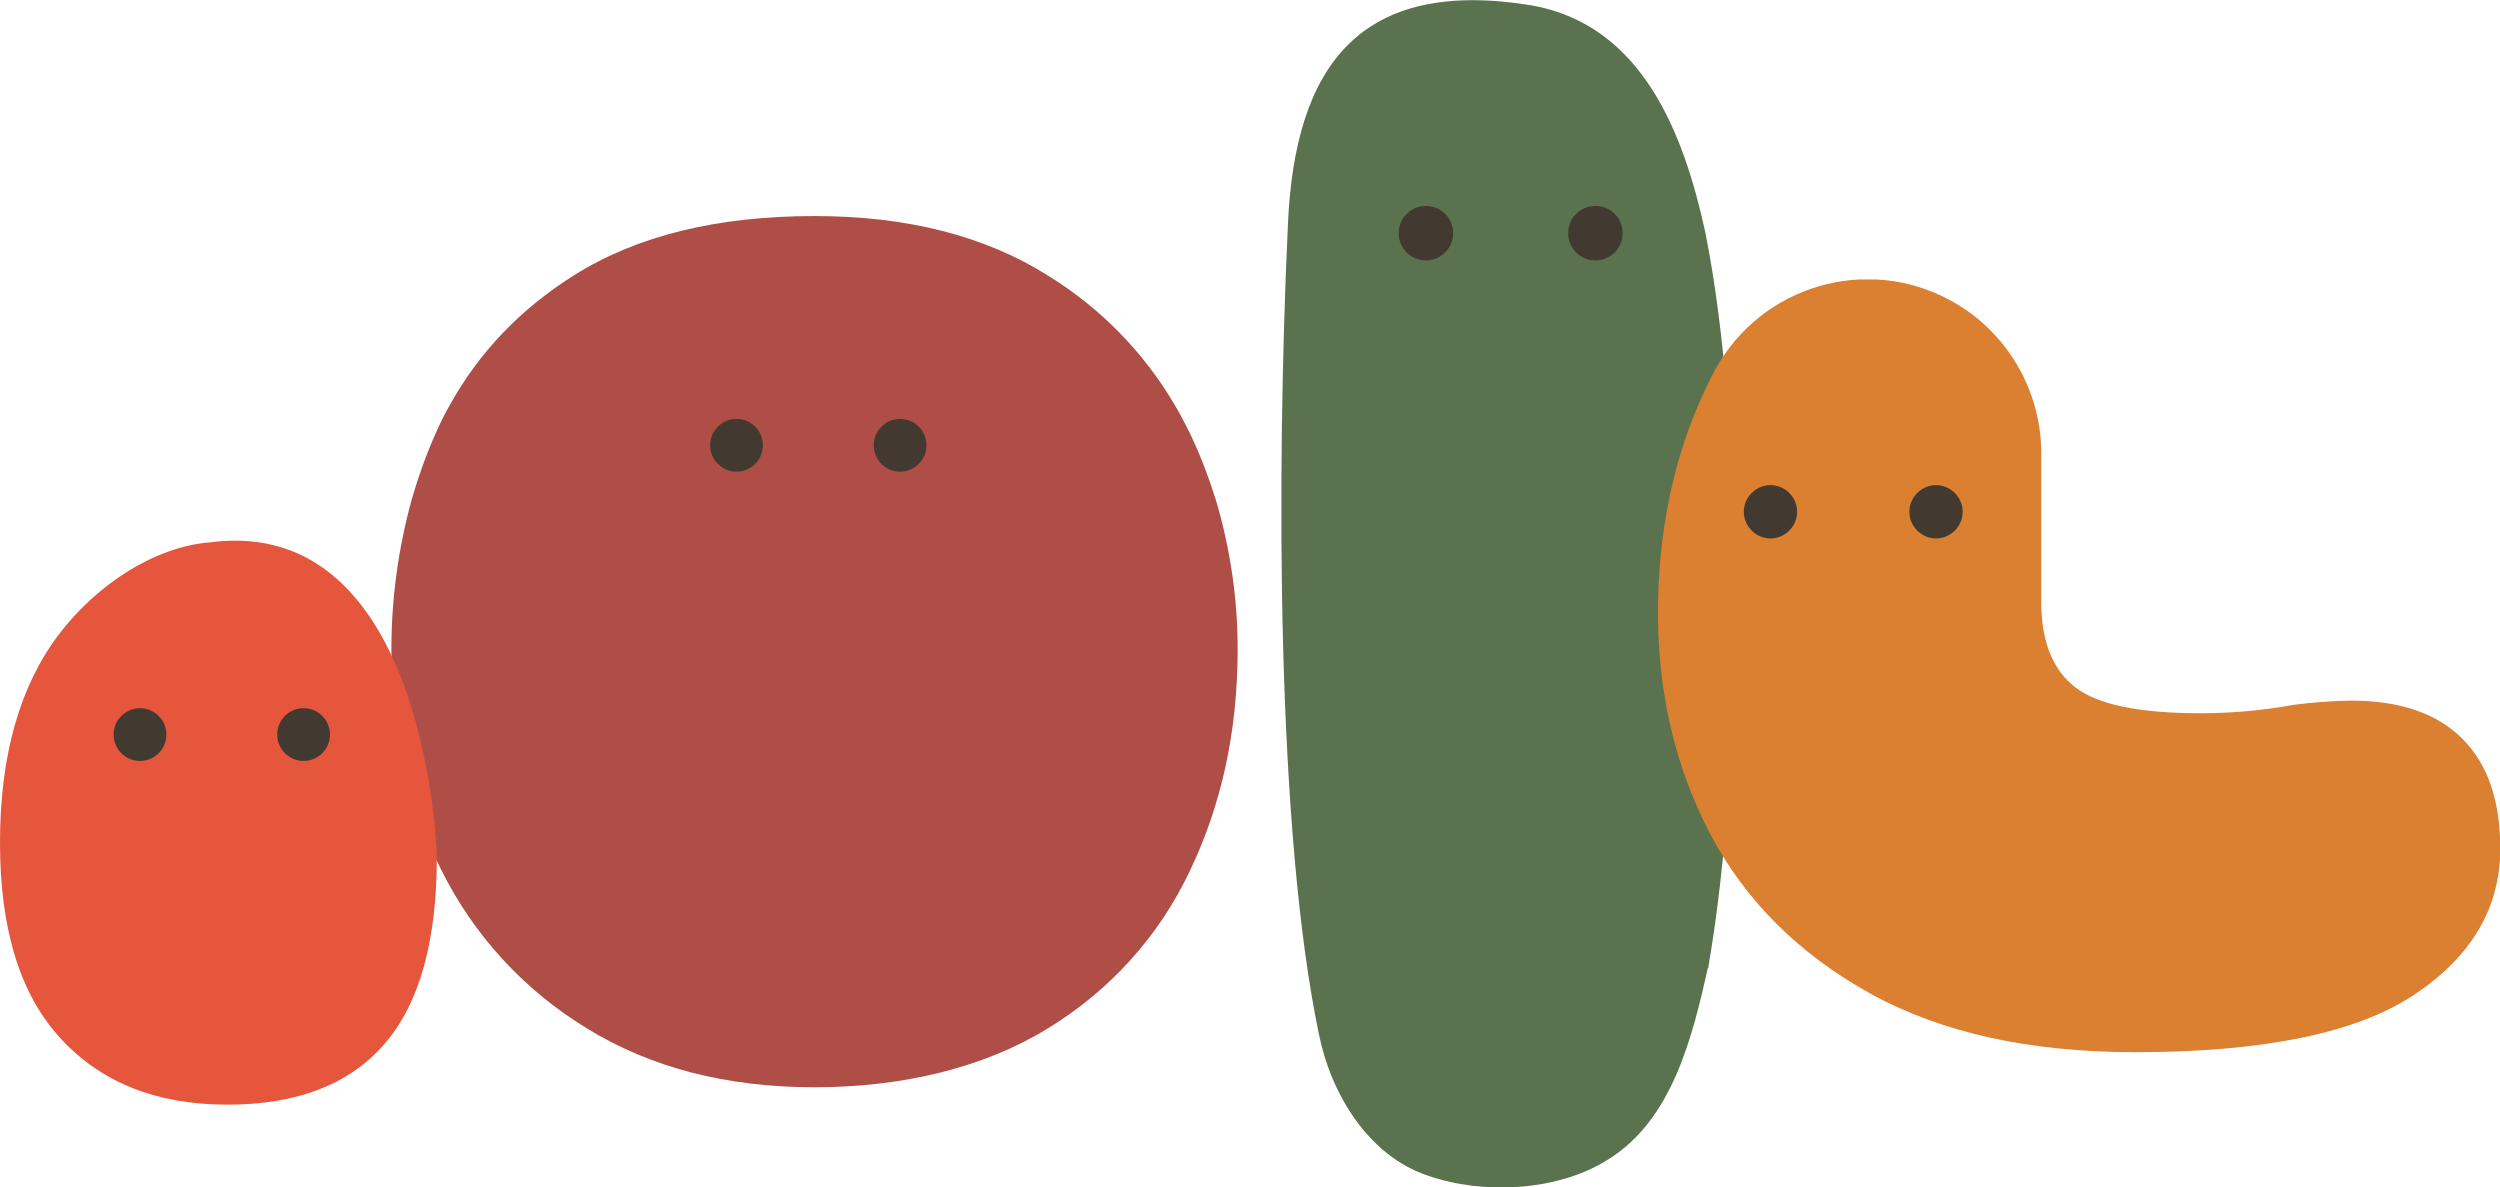
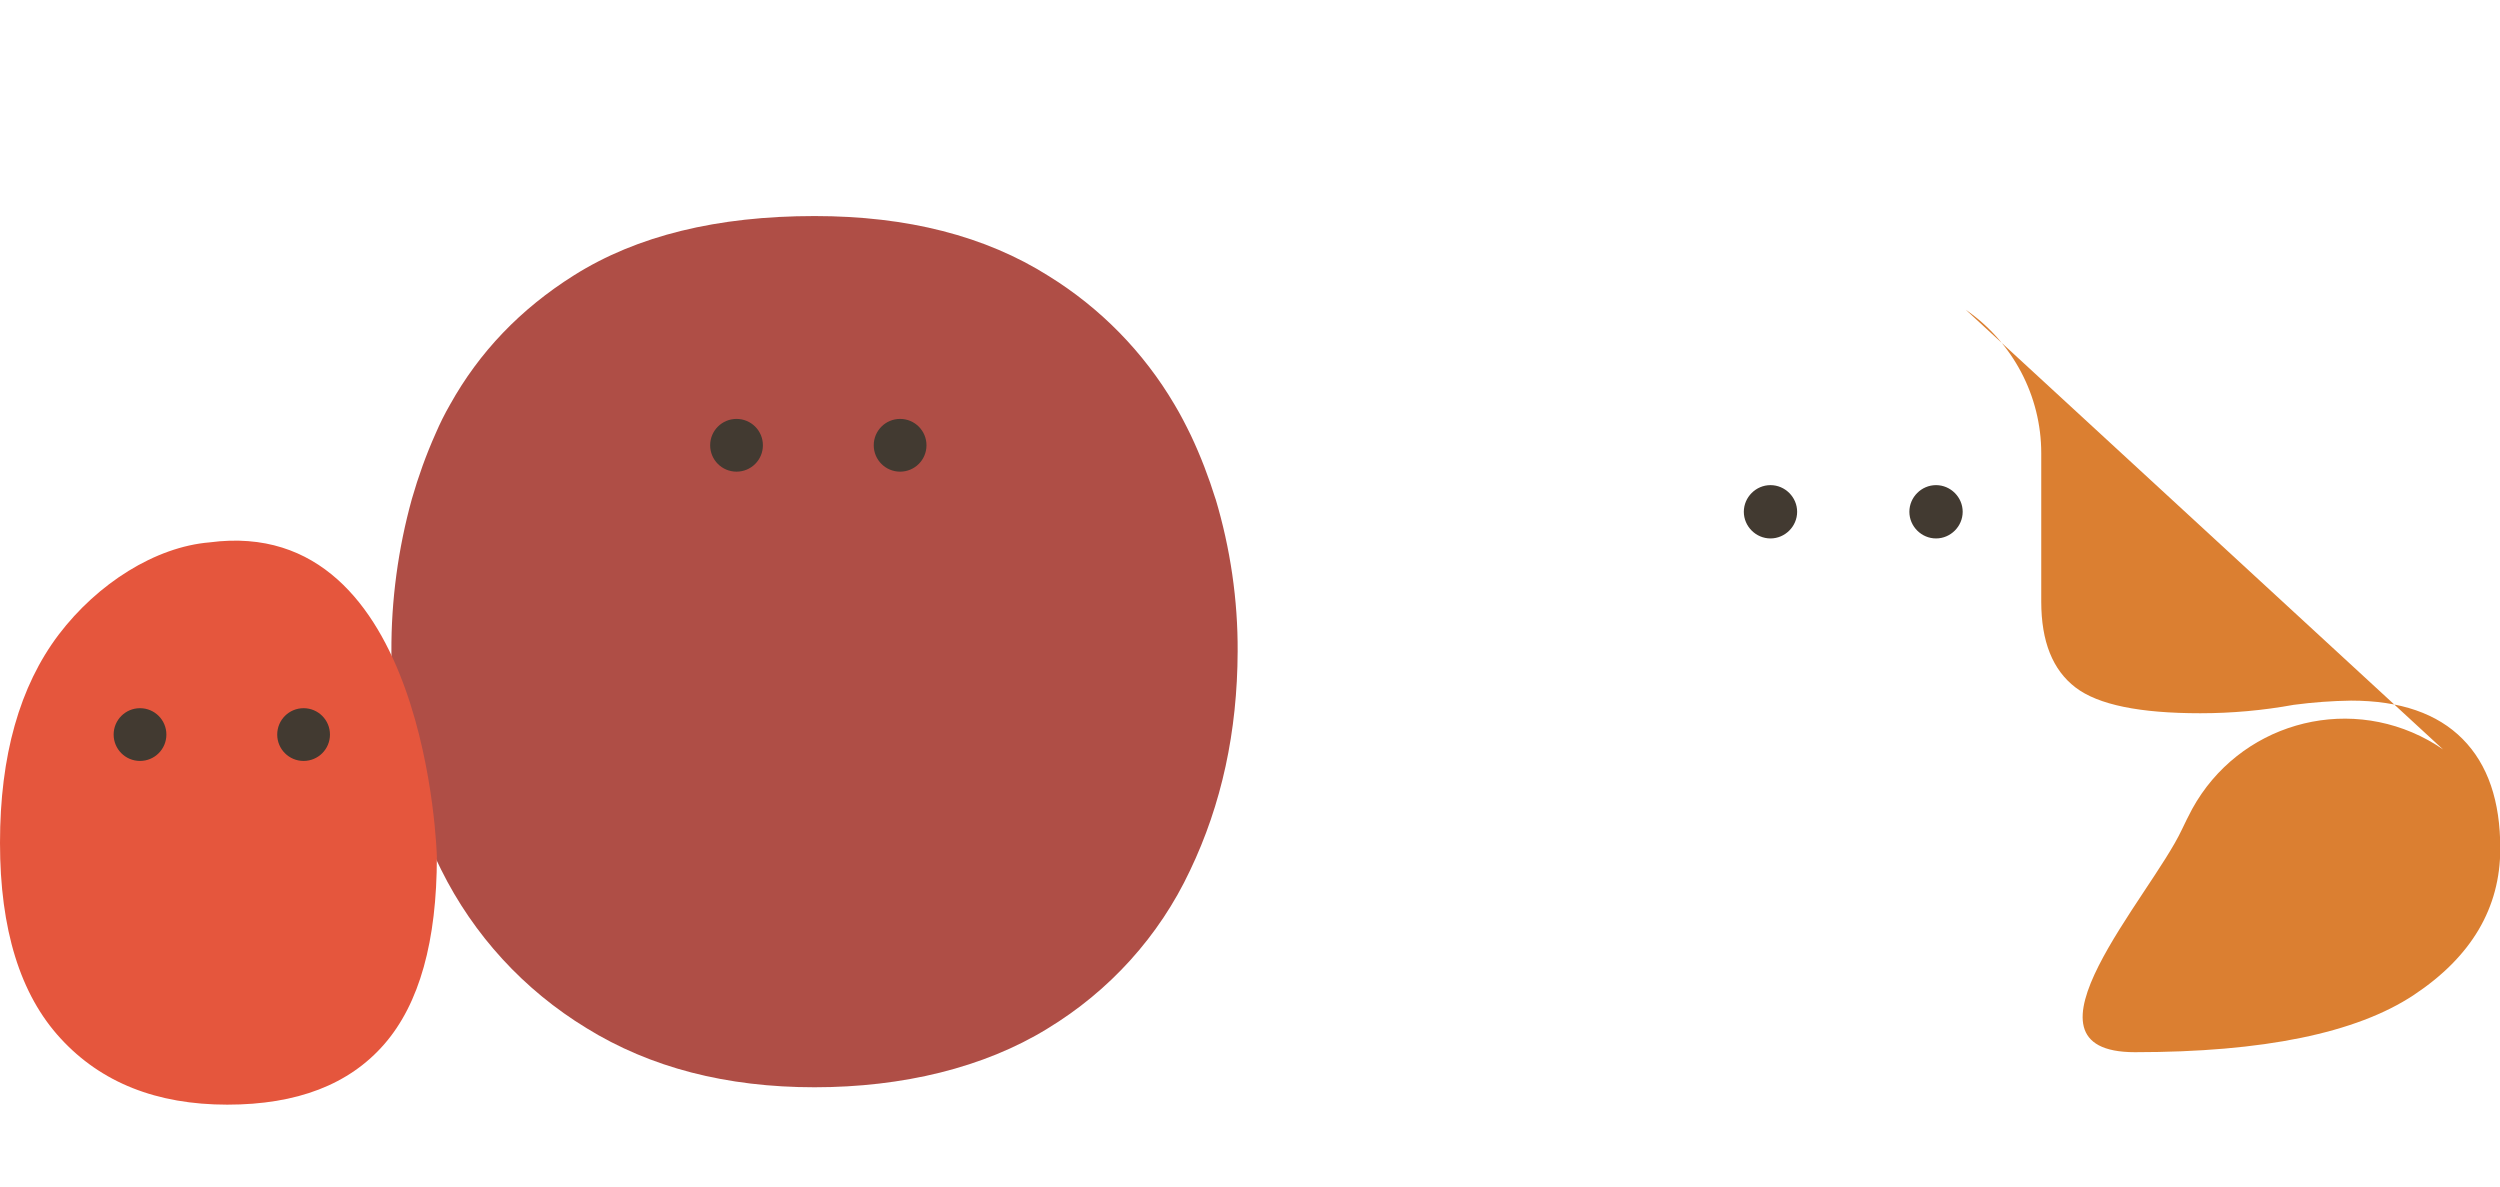
<svg xmlns="http://www.w3.org/2000/svg" id="Ebene_1" version="1.1" viewBox="0 0 891 423.2">
  <defs>
    <style>
      .st0 {
        fill: none;
      }

      .st1 {
        fill: #e5563d;
      }

      .st2 {
        fill: #5a724d;
      }

      .st3 {
        fill: #db7f31;
      }

      .st4 {
        clip-path: url(#clippath-1);
      }

      .st5 {
        clip-path: url(#clippath-2);
      }

      .st6 {
        fill: #af4e46;
      }

      .st7 {
        fill: #423a31;
      }

      .st8 {
        clip-path: url(#clippath);
      }
    </style>
    <clipPath id="clippath">
      <rect class="st0" y="77" width="441.1" height="316.8" />
    </clipPath>
    <clipPath id="clippath-1">
-       <rect class="st0" x="456.7" width="161.5" height="423.2" />
-     </clipPath>
+       </clipPath>
    <clipPath id="clippath-2">
      <rect class="st0" x="590.8" y="99.6" width="300.2" height="275.4" />
    </clipPath>
  </defs>
  <g id="Gruppe_237">
    <g class="st8">
      <g id="Gruppe_27">
        <path id="Pfad_55" class="st6" d="M433.2,177.8c-2.4-7.7-5.3-15.3-8.8-22.7-1.8-3.7-3.7-7.4-5.8-10.9-11-18.7-26.4-34.4-44.8-45.8-22.6-14.3-50.4-21.4-83.5-21.4-34.7,0-63.3,7-85.7,21.1-19.1,12-33.8,27.4-44.2,46.1-1.9,3.3-3.6,6.7-5.1,10.2-3.4,7.6-6.2,15.4-8.5,23.4-4.9,17.7-7.4,36.1-7.3,54.5,0,28.2,5.9,54,17.7,77.6,11.6,23.4,29.5,42.9,51.8,56.5,22.8,14.1,49.9,21.1,81.3,21.1s60.4-7,83-20.9c22.1-13.4,39.8-32.9,50.8-56.3,11.3-23.6,16.9-49.6,17-78.1.1-18.4-2.6-36.8-7.9-54.5" />
        <path id="Pfad_56" class="st7" d="M330.2,158.7c0-5.2-4.2-9.4-9.4-9.4-5.2,0-9.4,4.2-9.4,9.4,0,5.2,4.2,9.4,9.4,9.4h0c5.2,0,9.4-4.2,9.4-9.4" />
        <path id="Pfad_57" class="st7" d="M271.9,158.7c0-5.2-4.2-9.4-9.4-9.4-5.2,0-9.4,4.2-9.4,9.4,0,5.2,4.2,9.4,9.4,9.4h0c5.2,0,9.4-4.2,9.4-9.4" />
        <path id="Pfad_58" class="st1" d="M155.7,305.3c0,30.1-6.2,52.4-18.7,66.8s-31.1,21.6-56,21.6c-25.2,0-45-7.9-59.4-23.6C7.2,354.5,0,331.2,0,300.4c0-31.1,7-55.8,20.9-74.2,13.9-18.3,34.5-31.3,53.8-32.9,77.9-10.3,81,112,81,112" />
        <path id="Pfad_59" class="st7" d="M117.6,261.8c0-5.2-4.2-9.4-9.4-9.4-5.2,0-9.4,4.2-9.4,9.4,0,5.2,4.2,9.4,9.4,9.4h0c5.2,0,9.4-4.2,9.4-9.4" />
        <path id="Pfad_60" class="st7" d="M59.3,261.8c0-5.2-4.2-9.4-9.4-9.4-5.2,0-9.4,4.2-9.4,9.4s4.2,9.4,9.4,9.4h0c5.2,0,9.4-4.2,9.4-9.4" />
      </g>
    </g>
  </g>
  <g id="Gruppe_235">
    <g class="st4">
      <g id="Gruppe_23">
        <path id="Pfad_49" class="st2" d="M608.7,344.9c-5.5,24.5-12.6,54.1-35.5,68.3-18,11.5-44.8,12.6-64.3,5.8-21.5-7.2-34.7-29.5-38.9-50.7-14.9-71.7-15.2-197.2-11-288,2.4-57.4,26.1-88.3,86.8-78.4,39.8,7,54.4,46.3,61.9,80.6,14.2,69.8,13.6,190.7,1.2,261.8v.7Z" />
-         <path id="Pfad_50" class="st7" d="M578.3,83.1c0-5.4-4.3-9.7-9.7-9.7s-9.7,4.3-9.7,9.7c0,5.4,4.3,9.7,9.7,9.7h0c5.4,0,9.7-4.3,9.7-9.7h0" />
        <path id="Pfad_51" class="st7" d="M517.9,83.1c0-5.4-4.3-9.7-9.7-9.7s-9.7,4.3-9.7,9.7c0,5.4,4.3,9.7,9.7,9.7h0c5.4,0,9.7-4.4,9.7-9.7" />
      </g>
    </g>
  </g>
  <g id="Gruppe_236">
    <g class="st5">
      <g id="Gruppe_25">
-         <path id="Pfad_52" class="st3" d="M700.6,110.4c16.8,11.6,26.9,30.7,26.9,51.1v52.9c0,14.3,4.1,24.4,12.2,30.6s22.9,9.2,44.5,9.2c11.2,0,22.3-1,33.3-3,6.8-.9,13.6-1.4,20.4-1.5,17.6,0,30.8,4.6,39.8,13.7,9,9.1,13.4,22.1,13.4,39,0,21.2-10.3,38.6-30.8,52.2s-53.7,20.4-99.4,20.4c-37.8,0-69.3-7-94.7-21.1-25.3-14.1-44.2-33-56.7-56.7-12.4-23.7-18.6-50-18.6-78.8s5.6-55.6,16.7-79.3c1.2-2.5,2.4-5,3.7-7.4,16.5-30,54.1-41,84.1-24.5,1.8,1,3.6,2.1,5.3,3.3Z" />
+         <path id="Pfad_52" class="st3" d="M700.6,110.4c16.8,11.6,26.9,30.7,26.9,51.1v52.9c0,14.3,4.1,24.4,12.2,30.6s22.9,9.2,44.5,9.2c11.2,0,22.3-1,33.3-3,6.8-.9,13.6-1.4,20.4-1.5,17.6,0,30.8,4.6,39.8,13.7,9,9.1,13.4,22.1,13.4,39,0,21.2-10.3,38.6-30.8,52.2s-53.7,20.4-99.4,20.4s5.6-55.6,16.7-79.3c1.2-2.5,2.4-5,3.7-7.4,16.5-30,54.1-41,84.1-24.5,1.8,1,3.6,2.1,5.3,3.3Z" />
        <path id="Pfad_53" class="st7" d="M699.5,182.4c0-5.2-4.3-9.5-9.5-9.5s-9.5,4.3-9.5,9.5,4.3,9.5,9.5,9.5,9.5-4.3,9.5-9.5" />
        <path id="Pfad_54" class="st7" d="M640.5,182.4c0-5.2-4.3-9.5-9.5-9.5s-9.5,4.3-9.5,9.5,4.3,9.5,9.5,9.5,9.5-4.3,9.5-9.5" />
      </g>
    </g>
  </g>
</svg>